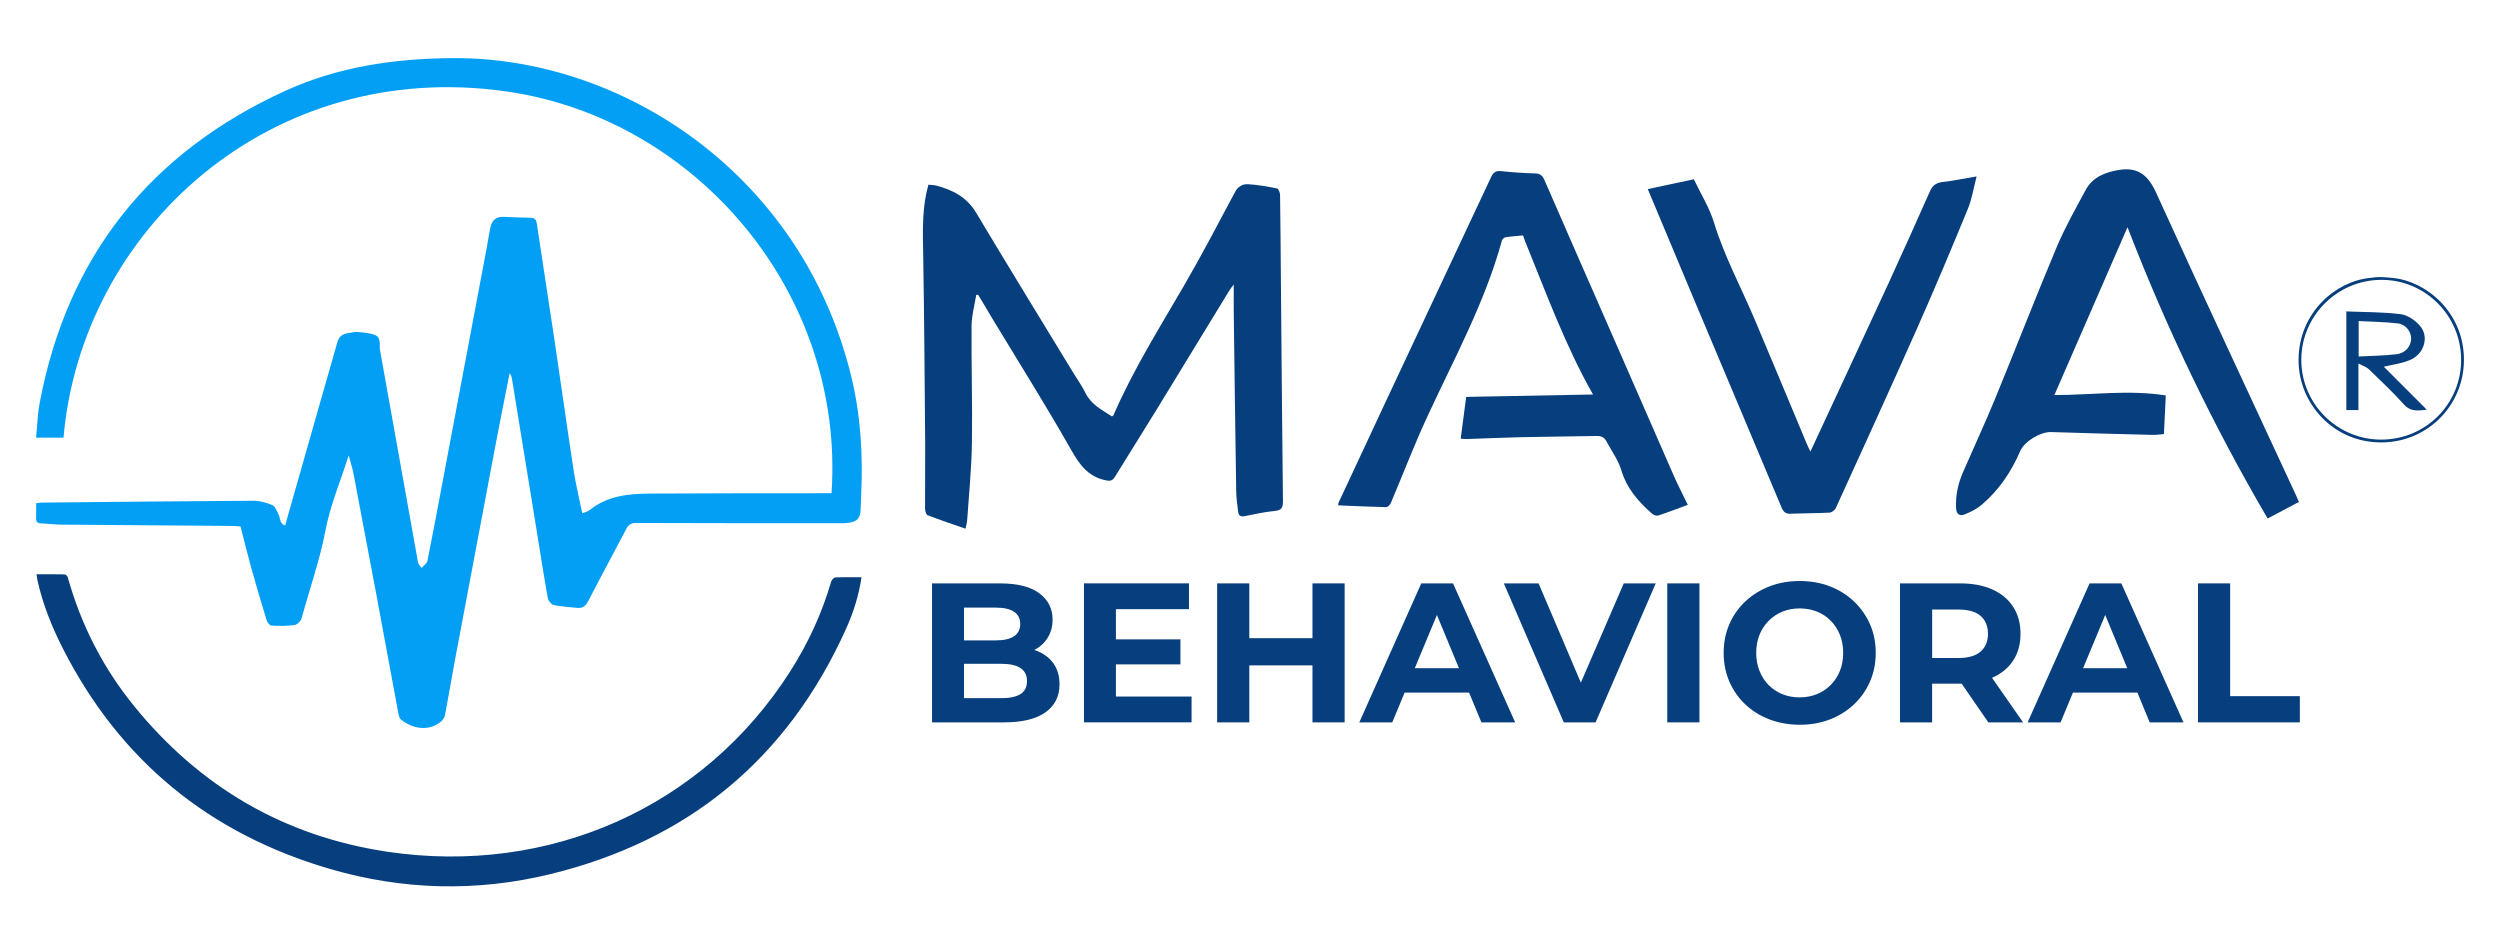
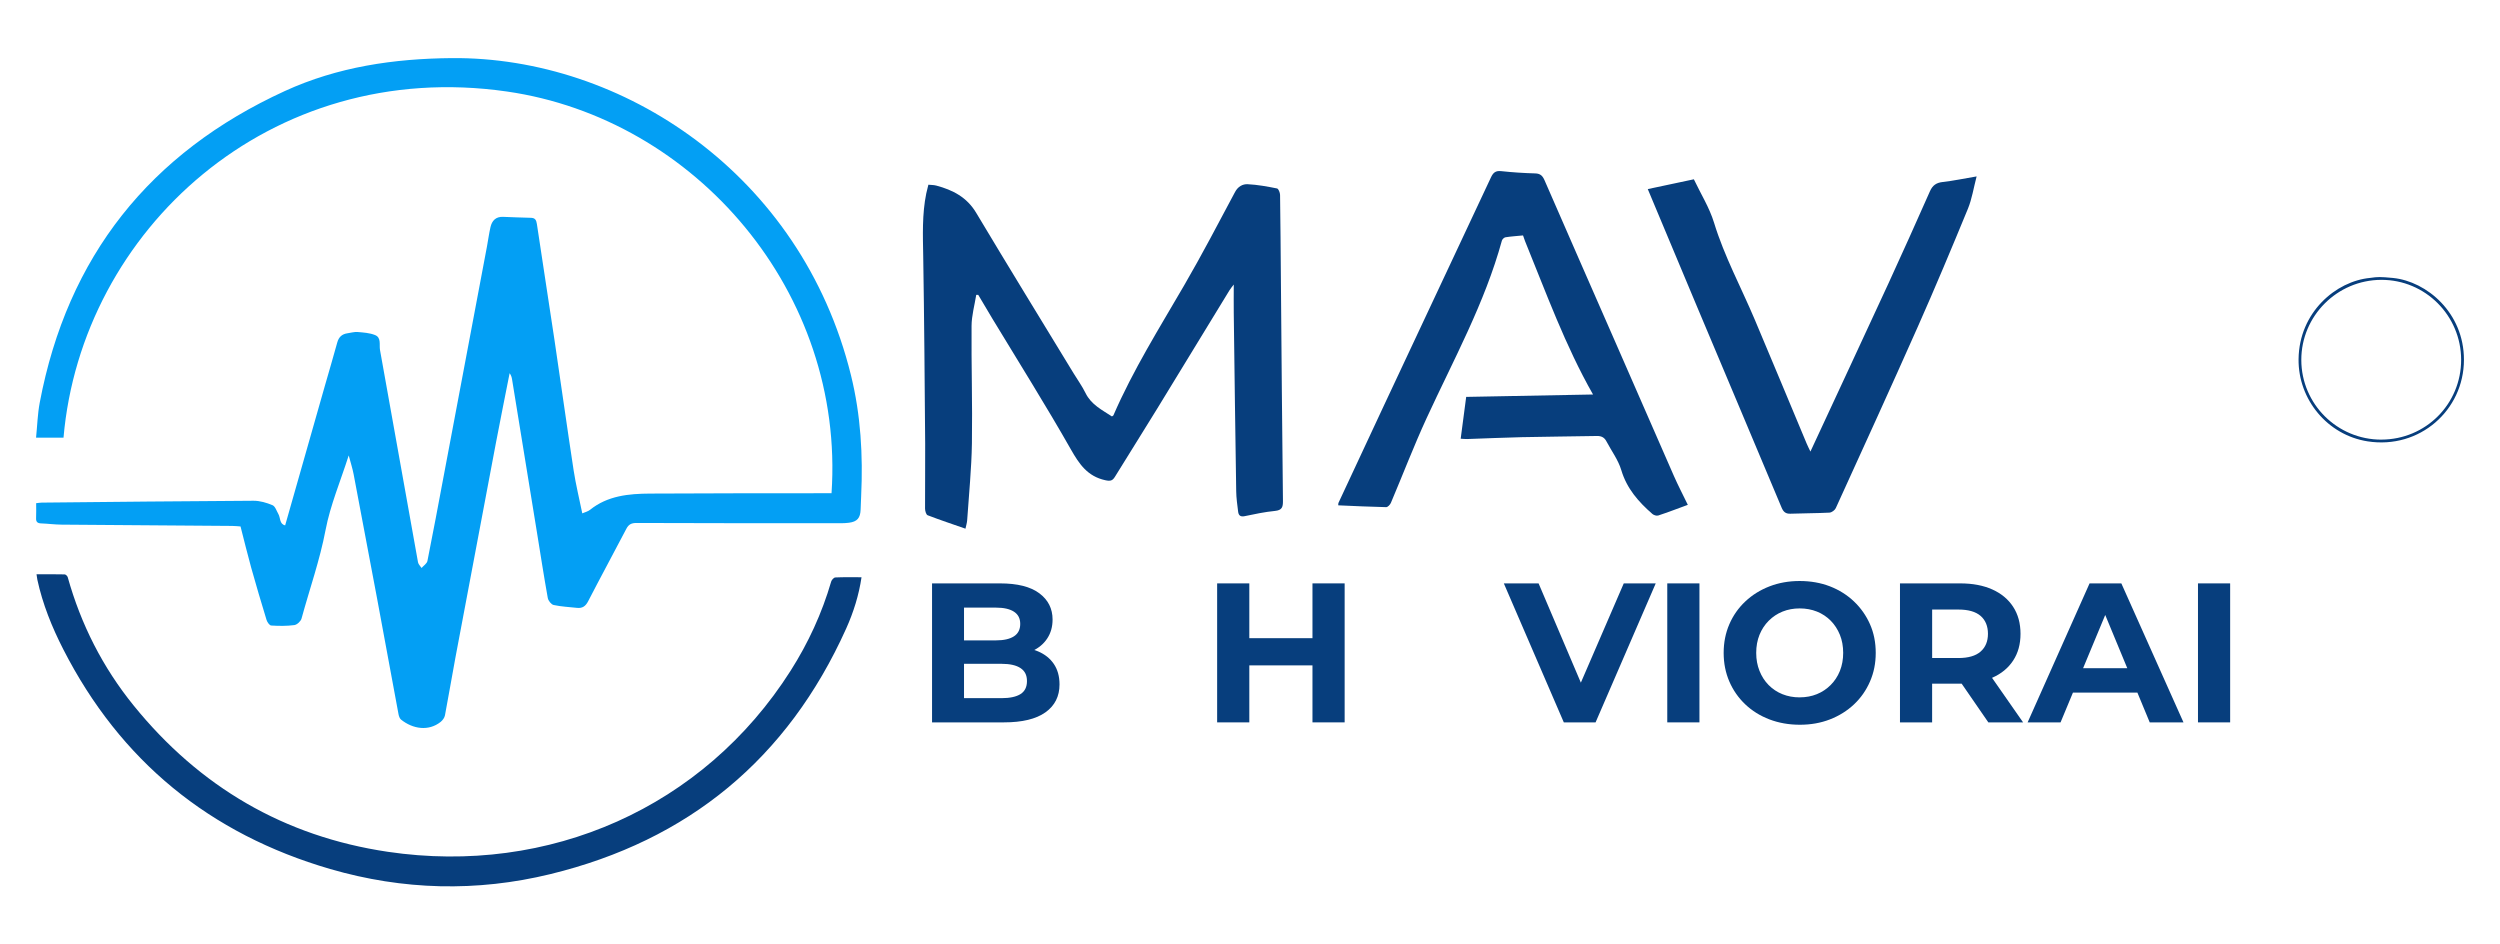
<svg xmlns="http://www.w3.org/2000/svg" id="Layer_1" viewBox="0 0 990 374">
  <defs>
    <style>.cls-1{fill:#039ff4;}.cls-2{fill:#073e7d;}</style>
  </defs>
  <path class="cls-1" d="m329.29,195.31c5.36-79.52-53.84-148.29-128.54-159.07C106.73,22.68,32.27,91.38,25.15,173.32h-10.87c.49-4.84.61-9.42,1.45-13.85,10.95-57.97,43.7-98.98,97.11-123.44,20.86-9.55,43.12-12.82,66.05-13.02,67.38-.59,138.45,45.78,158.1,125.61,3.88,15.75,4.79,31.67,4.03,47.78-.09,1.8-.14,3.6-.21,5.41-.13,3.31-1.33,4.78-4.63,5.2-1.96.25-3.96.19-5.94.19-26.07,0-52.13,0-78.19-.1-1.97,0-3.09.53-4.01,2.29-5,9.58-10.17,19.08-15.12,28.68-1.02,1.98-2.27,2.88-4.4,2.65-3.11-.34-6.26-.48-9.29-1.14-.95-.21-2.12-1.71-2.31-2.78-1.54-8.6-2.87-17.23-4.27-25.85-3.29-20.27-6.59-40.54-9.89-60.81-.13-.79-.36-1.56-.95-2.35-1.8,9.14-3.65,18.27-5.39,27.42-5.39,28.4-10.75,56.81-16.08,85.23-1.43,7.61-2.68,15.25-4.14,22.85-.18.94-.93,1.96-1.7,2.58-4.77,3.8-11,2.85-15.68-.9-.56-.45-.86-1.38-1.01-2.14-2.87-15.4-5.68-30.82-8.56-46.22-3.04-16.28-6.11-32.56-9.22-48.83-.43-2.26-1.15-4.46-1.94-7.43-3.29,10.3-7.29,19.7-9.16,29.5-2.28,12-6.33,23.4-9.52,35.09-.3,1.09-1.78,2.46-2.87,2.6-3.01.4-6.11.36-9.15.17-.67-.04-1.57-1.34-1.84-2.22-2.11-6.88-4.15-13.79-6.09-20.72-1.47-5.27-2.74-10.6-4.21-16.29-.8-.05-2.02-.2-3.25-.21-22.54-.17-45.09-.31-67.63-.51-2.7-.02-5.39-.39-8.09-.49-1.49-.05-2.07-.64-1.99-2.14.1-1.89.02-3.78.02-5.86.83-.09,1.52-.22,2.2-.23,27.96-.28,55.91-.59,83.87-.74,2.53-.01,5.18.77,7.53,1.76,1.09.46,1.62,2.29,2.34,3.53.86,1.51.35,3.88,2.66,4.48,5.27-18.5,10.5-36.9,15.74-55.3,1.63-5.71,3.33-11.4,4.9-17.14.6-2.2,1.91-3.36,4.09-3.66,1.34-.18,2.69-.61,4.01-.49,2.31.2,4.75.35,6.86,1.2,2.58,1.03,1.6,3.88,1.97,5.94,5.05,28.01,10.01,56.04,15.05,84.05.15.81.92,1.5,1.4,2.25.8-.92,2.12-1.74,2.33-2.79,2.25-11.21,4.33-22.46,6.45-33.69,5.71-30.27,11.42-60.54,17.12-90.81.48-2.57.82-5.16,1.4-7.7.58-2.53,2.09-4.15,4.91-4.06,3.68.12,7.36.32,11.05.38,1.74.03,2.18.89,2.42,2.48,2.26,15.24,4.66,30.46,6.93,45.69,2.57,17.28,4.98,34.59,7.62,51.86.86,5.6,2.22,11.12,3.42,17.01,1.07-.47,2.24-.73,3.07-1.4,7-5.62,15.35-6.38,23.78-6.43,22.82-.15,45.63-.11,68.45-.14,1.07,0,2.14,0,3.36,0Z" />
  <path class="cls-2" d="m341.16,228.6c-1.04,7.05-3.16,13.83-6.08,20.32-23.18,51.52-62.43,83.91-117.18,97.24-29.1,7.09-58.29,6.36-87.13-2.03-47.67-13.88-83.11-42.75-105.73-87.04-4.46-8.74-8.16-17.86-10.25-27.53-.13-.6-.19-1.21-.33-2.15,3.84,0,7.5-.04,11.15.05.42.01,1.08.64,1.21,1.11,5.24,18.72,13.88,35.73,26.11,50.82,26.09,32.19,59.6,51.83,100.62,57.92,63.87,9.47,125.1-17.49,159.54-71.71,6.99-11,12.41-22.75,16.06-35.3.2-.67,1.05-1.6,1.63-1.63,3.4-.16,6.81-.08,10.38-.08Z" />
  <path class="cls-2" d="m382.3,209.35c-5.15-1.8-10.09-3.44-14.95-5.31-.61-.23-1.02-1.71-1.03-2.62-.04-8.57.11-17.13.05-25.7-.2-24.7-.37-49.4-.77-74.1-.14-8.4-.49-16.76,1.21-25.05.22-1.05.5-2.08.83-3.42,1.09.11,2.16.08,3.15.35,6.51,1.74,12.08,4.58,15.77,10.76,12.71,21.26,25.68,42.37,38.56,63.53,1.59,2.62,3.41,5.12,4.75,7.86,2.26,4.63,6.57,6.69,10.45,9.26.33-.23.53-.3.59-.43,7.8-17.99,18.2-34.56,28.01-51.46,7.05-12.14,13.55-24.6,20.16-36.99,1.16-2.18,3.03-3.17,4.98-3.08,3.91.19,7.8.91,11.65,1.68.57.11,1.19,1.67,1.2,2.56.17,11.26.23,22.53.33,33.8.25,29.12.47,58.25.81,87.37.03,2.51-.41,3.69-3.18,3.97-4.02.4-8.01,1.24-11.97,2.07-1.73.37-2.42-.34-2.6-1.79-.33-2.68-.72-5.37-.76-8.06-.37-23.53-.67-47.06-.97-70.58-.05-3.69,0-7.38,0-11.29-.55.74-1.17,1.43-1.65,2.21-9.54,15.6-19.03,31.22-28.59,46.81-5.56,9.06-11.23,18.05-16.81,27.1-.97,1.57-1.78,1.82-3.82,1.37-7.05-1.54-10.3-6.35-13.67-12.27-9.91-17.45-20.62-34.46-31.01-51.65-1.9-3.14-3.76-6.32-5.63-9.48-.27,0-.54,0-.8,0-.65,4.08-1.82,8.17-1.85,12.26-.12,15.5.38,31.01.14,46.51-.16,10.16-1.2,20.31-1.88,30.46-.07,1.05-.41,2.08-.68,3.37Z" />
-   <path class="cls-2" d="m842.52,89.92c-9.81,22.52-19.32,44.32-28.99,66.52,14.91,0,29.38-2.17,44.12.15-.24,5.08-.48,10.08-.73,15.31-1.57.12-2.98.36-4.4.32-13.42-.34-26.85-.69-40.27-1.12-4.24-.14-10.6,3.7-12.25,7.52-3.53,8.23-8.45,15.53-15.31,21.33-1.94,1.64-4.37,2.82-6.74,3.77-1.86.74-3.2,0-3.34-2.42-.29-5.08.8-9.86,2.8-14.45,4.16-9.57,8.57-19.04,12.54-28.69,8.25-20.06,16.09-40.29,24.49-60.28,3.27-7.78,7.47-15.19,11.48-22.64,2.75-5.1,7.66-7.02,13.11-7.93,7.63-1.28,11.66,2.11,14.83,9.09,18.24,40.07,36.92,79.95,55.44,119.89.34.72.63,1.47,1.07,2.48-4.11,2.18-8.14,4.31-12.39,6.56-21.51-36.81-39.9-74.93-55.5-115.39Z" />
  <path class="cls-2" d="m668.37,199.92c-4.1,1.5-7.87,2.96-11.71,4.22-.65.21-1.76-.13-2.31-.61-5.49-4.78-10.14-10.05-12.32-17.36-1.21-4.05-3.92-7.65-5.93-11.47-.81-1.53-2.02-2.08-3.74-2.05-9.91.19-19.83.25-29.74.47-7.21.16-14.42.5-21.63.74-.79.03-1.58-.08-2.56-.13.74-5.63,1.46-11.06,2.18-16.56,16.97-.32,33.86-.64,50.23-.95-11.01-19.36-18.56-40.24-26.93-60.75-.27-.66-.48-1.35-.79-2.24-2.32.23-4.65.37-6.95.73-.54.08-1.27.78-1.42,1.32-6.79,24.77-19.15,47.16-29.8,70.28-5.08,11.03-9.42,22.4-14.16,33.58-.31.72-1.24,1.7-1.86,1.69-6.29-.13-12.58-.45-18.99-.72.04-.48-.01-.74.08-.94,6.01-12.89,12.01-25.79,18.05-38.67,14.11-30.08,28.26-60.14,42.34-90.24.87-1.86,1.82-2.73,4.04-2.49,4.48.49,8.99.77,13.49.9,2.06.06,2.93.96,3.7,2.73,9.23,21.22,18.55,42.4,27.83,63.6,7.8,17.82,15.55,35.65,23.38,53.45,1.66,3.78,3.58,7.44,5.51,11.44Z" />
  <path class="cls-2" d="m716.92,178.84c10.37-22.34,20.65-44.37,30.83-66.44,5.61-12.18,11.08-24.43,16.52-36.69,1.03-2.32,2.5-3.35,5.04-3.64,4.27-.48,8.49-1.38,13.43-2.21-1.2,4.58-1.84,8.88-3.44,12.79-6.44,15.65-12.98,31.26-19.84,46.72-10.66,24.03-21.59,47.93-32.49,71.85-.38.83-1.61,1.73-2.49,1.78-5.13.27-10.28.23-15.41.43-1.93.08-2.84-.7-3.57-2.45-11.1-26.49-22.29-52.94-33.42-79.41-6.49-15.43-12.94-30.88-19.56-46.69,6.03-1.28,12.03-2.56,18.25-3.88,2.75,5.79,6.17,11.24,7.99,17.18,4.08,13.35,10.7,25.55,16.09,38.3,6.91,16.34,13.7,32.72,20.55,49.08.44,1.06.97,2.08,1.54,3.29Z" />
  <path class="cls-2" d="m947.7,110.08c13.24,1.36,28.06,13.72,28.02,32.45-.05,19.92-17.55,35.45-38.13,32.25-15.86-2.47-27.54-16.52-27.36-32.56.21-18.57,14.82-30.91,28.37-32.17,3.01-.43,3.84-.47,9.1.03Zm-4.66,64c17.55-.03,31.6-14.11,31.57-31.64-.03-17.49-14.25-31.7-31.66-31.62-17.45.07-31.66,14.32-31.63,31.72.02,17.44,14.24,31.58,31.72,31.55Z" />
-   <path class="cls-2" d="m933.94,143.94v18.44h-4.8v-39.06c7.27.3,14.49.21,21.58,1.1,2.71.34,5.71,2.43,7.58,4.59,3.7,4.26,1.76,11.09-3.8,13.5-3.37,1.46-7.19,1.89-10.52,2.71,5.27,5.27,10.9,10.89,17.01,17.01-3.89.52-6.53.71-9-2.03-4.4-4.88-9.19-9.41-13.92-13.98-.92-.89-2.3-1.29-4.13-2.27Zm.09-2.77c5.23-.28,10.17-.31,15.04-.9,3.5-.42,5.72-3.22,5.74-6.17.02-2.75-2.08-5.65-5.22-6.02-5.11-.61-10.29-.65-15.56-.94v14.02Z" />
  <path class="cls-2" d="m369.09,286.06v-55.04h26.89c6.92,0,12.12,1.31,15.61,3.93,3.49,2.62,5.23,6.08,5.23,10.38,0,2.88-.71,5.38-2.12,7.51s-3.35,3.76-5.82,4.91c-2.46,1.15-5.29,1.73-8.49,1.73l1.49-3.22c3.46,0,6.53.56,9.2,1.69,2.67,1.13,4.76,2.79,6.25,4.99,1.49,2.2,2.24,4.9,2.24,8.1,0,4.72-1.86,8.4-5.58,11.05-3.72,2.65-9.2,3.97-16.43,3.97h-28.46Zm12.66-9.59h14.86c3.3,0,5.8-.54,7.51-1.61,1.7-1.07,2.56-2.79,2.56-5.15s-.85-4.02-2.56-5.15c-1.7-1.13-4.21-1.69-7.51-1.69h-15.8v-9.28h13.6c3.09,0,5.46-.54,7.12-1.61,1.65-1.07,2.48-2.71,2.48-4.91s-.83-3.76-2.48-4.84c-1.65-1.07-4.02-1.61-7.12-1.61h-12.66v35.85Z" />
-   <path class="cls-2" d="m441.9,275.83h29.96v10.22h-42.62v-55.04h41.59v10.22h-28.93v34.59Zm-.94-22.64h26.5v9.91h-26.5v-9.91Z" />
  <path class="cls-2" d="m494.73,286.06h-12.74v-55.04h12.74v55.04Zm25.95-22.57h-26.89v-10.77h26.89v10.77Zm-.94-32.47h12.74v55.04h-12.74v-55.04Z" />
-   <path class="cls-2" d="m538.29,286.06l24.53-55.04h12.58l24.61,55.04h-13.37l-20.13-48.59h5.03l-20.21,48.59h-13.05Zm12.27-11.79l3.38-9.67h28.31l3.46,9.67h-35.15Z" />
  <path class="cls-2" d="m619.27,286.06l-23.75-55.04h13.76l20.76,48.75h-8.1l21.07-48.75h12.66l-23.82,55.04h-12.58Z" />
  <path class="cls-2" d="m660.24,286.06v-55.04h12.74v55.04h-12.74Z" />
  <path class="cls-2" d="m712.76,287c-4.35,0-8.37-.71-12.07-2.12-3.7-1.42-6.89-3.41-9.59-5.98s-4.8-5.58-6.29-9.04-2.24-7.23-2.24-11.32.75-7.86,2.24-11.32,3.6-6.47,6.33-9.04c2.73-2.57,5.92-4.56,9.59-5.98,3.67-1.42,7.65-2.12,11.95-2.12s8.35.71,11.99,2.12c3.64,1.42,6.81,3.41,9.51,5.98,2.7,2.57,4.81,5.57,6.33,9s2.28,7.22,2.28,11.36-.76,7.88-2.28,11.36c-1.52,3.49-3.63,6.5-6.33,9.04-2.7,2.54-5.87,4.52-9.51,5.94-3.64,1.42-7.61,2.12-11.91,2.12Zm-.08-10.85c2.46,0,4.73-.42,6.8-1.26,2.07-.84,3.89-2.04,5.46-3.62,1.57-1.57,2.79-3.43,3.66-5.58.86-2.15,1.3-4.53,1.3-7.15s-.43-5.01-1.3-7.15-2.07-4.01-3.62-5.58c-1.55-1.57-3.37-2.78-5.46-3.62-2.1-.84-4.38-1.26-6.84-1.26s-4.73.42-6.8,1.26c-2.07.84-3.89,2.04-5.46,3.62-1.57,1.57-2.79,3.43-3.66,5.58s-1.3,4.53-1.3,7.15.43,4.94,1.3,7.12c.86,2.18,2.07,4.05,3.62,5.62,1.55,1.57,3.37,2.78,5.46,3.62,2.1.84,4.38,1.26,6.84,1.26Z" />
  <path class="cls-2" d="m752.39,286.06v-55.04h23.82c4.93,0,9.17.8,12.74,2.4,3.56,1.6,6.32,3.89,8.26,6.88,1.94,2.99,2.91,6.55,2.91,10.69s-.97,7.61-2.91,10.58c-1.94,2.96-4.69,5.23-8.26,6.8s-7.81,2.36-12.74,2.36h-16.75l5.66-5.58v20.91h-12.74Zm12.74-19.5l-5.66-5.98h16.04c3.93,0,6.87-.85,8.81-2.56,1.94-1.7,2.91-4.05,2.91-7.04s-.97-5.4-2.91-7.08c-1.94-1.68-4.87-2.52-8.81-2.52h-16.04l5.66-6.05v31.21Zm22.25,19.5l-13.76-19.97h13.6l13.92,19.97h-13.76Z" />
  <path class="cls-2" d="m802.94,286.06l24.53-55.04h12.58l24.61,55.04h-13.37l-20.13-48.59h5.03l-20.21,48.59h-13.05Zm12.27-11.79l3.38-9.67h28.31l3.46,9.67h-35.15Z" />
-   <path class="cls-2" d="m870.4,286.06v-55.04h12.74v44.66h27.6v10.38h-40.34Z" />
+   <path class="cls-2" d="m870.4,286.06v-55.04h12.74v44.66v10.38h-40.34Z" />
</svg>